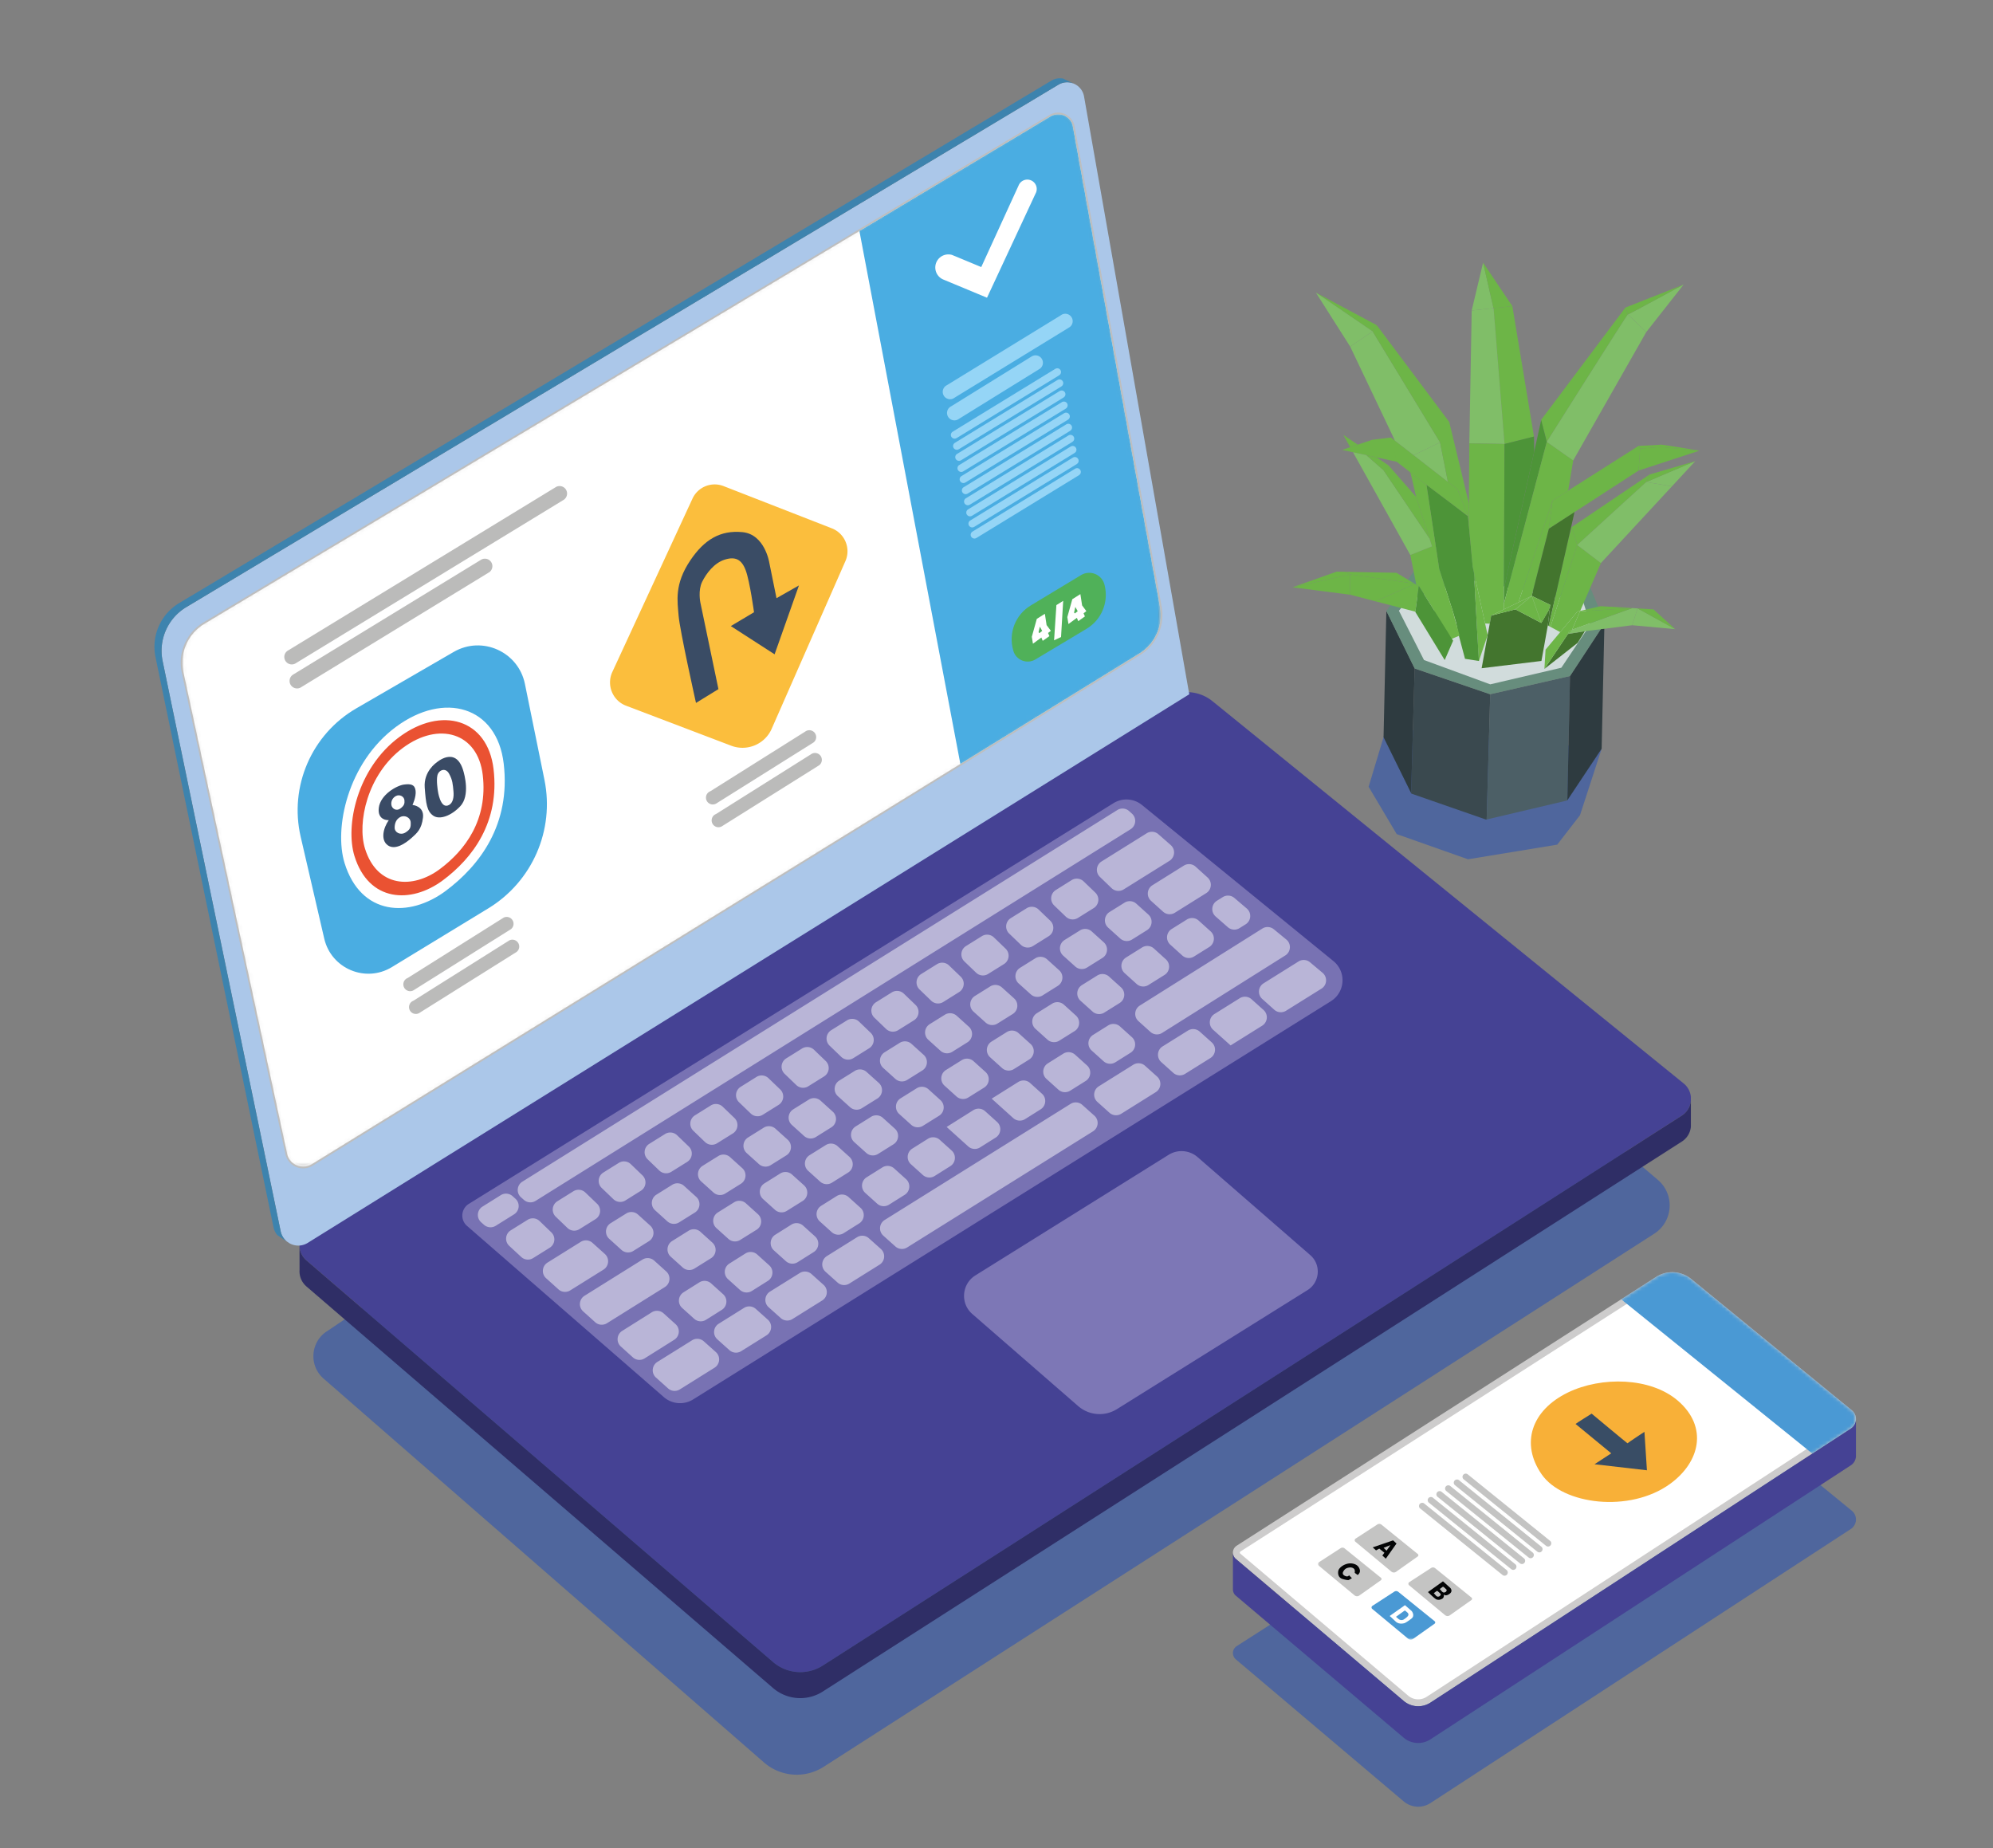
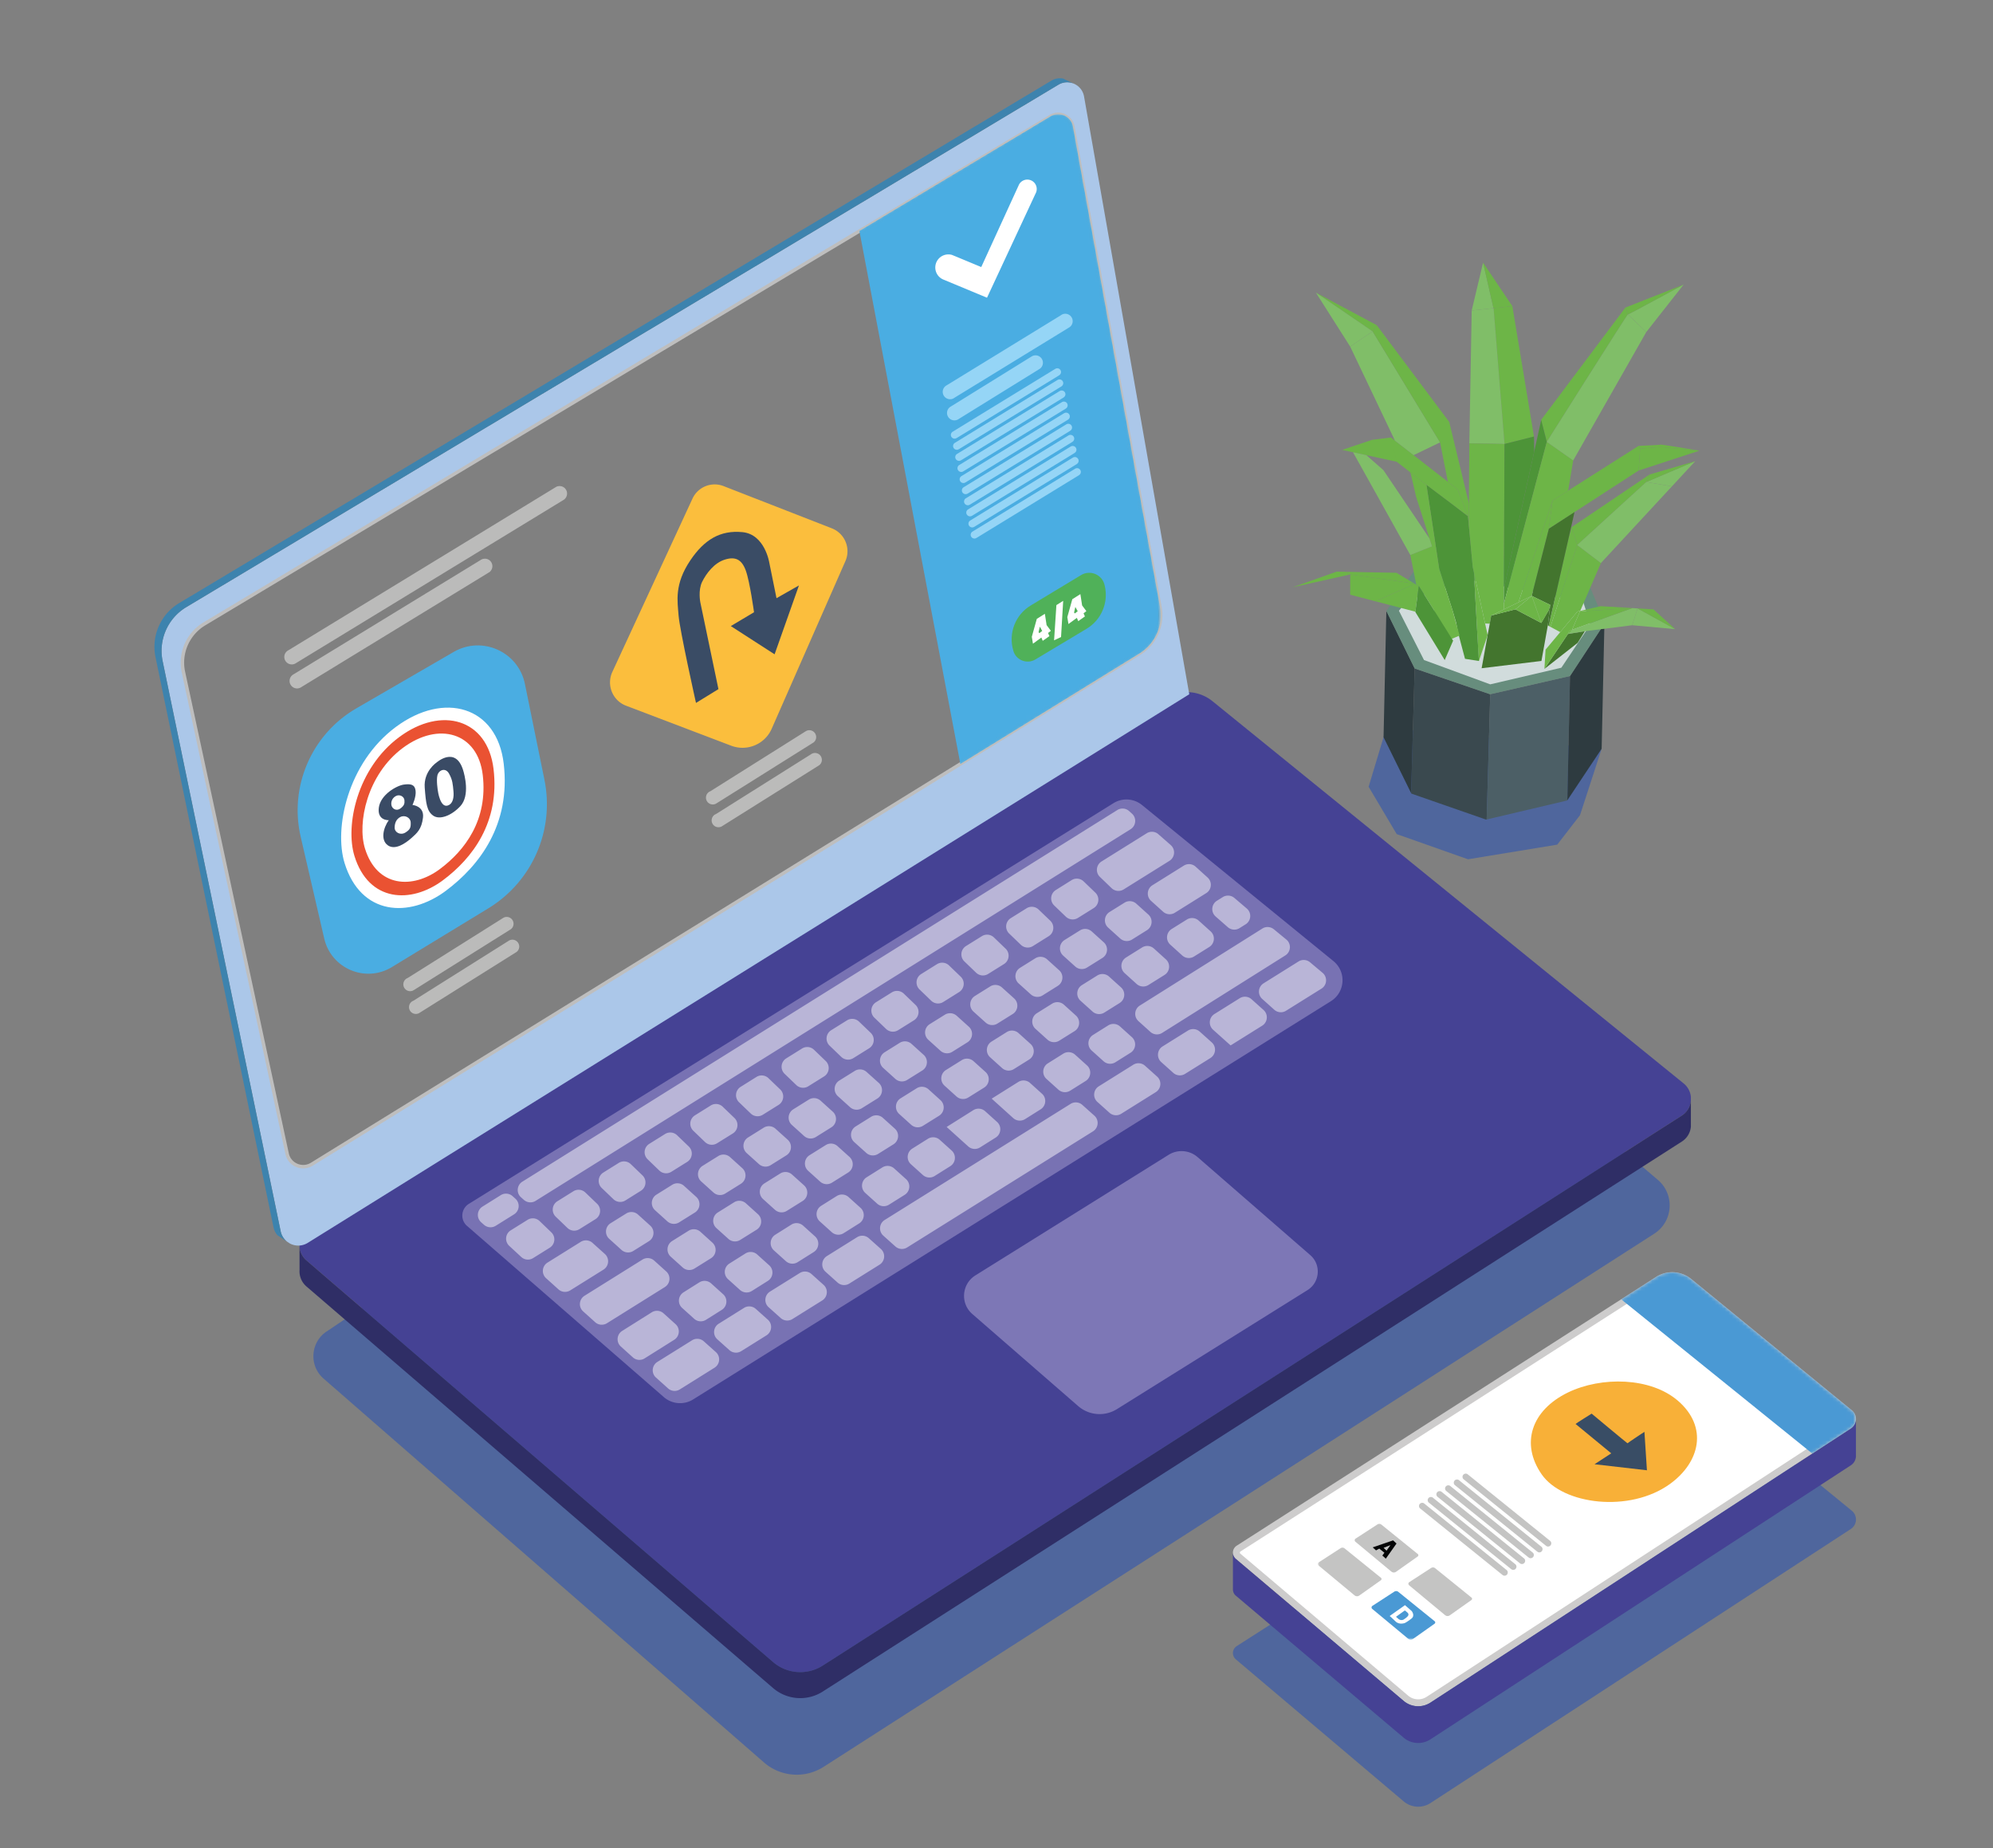
<svg xmlns="http://www.w3.org/2000/svg" viewBox="0 0 575.26 533.46" enable-background="new 0 0 575.26 533.46">
  <rect x="0" y="0" width="575.26" height="533.46" fill="#808080" stroke="none" />
  <style>.st3{fill:none}.st8{fill:#fff}.st10{fill:#454294}.st112{fill:#4aade2}.st138{fill:#95d5f6}.st139{fill:#3fab35}.st141{fill:#bbbbba}.st145{fill:#3a4b65}.st150{fill:#c4c4c3}.st151{fill:#4a99d4}.st152{fill:#030405}.st158{fill:#80be68}.st159{fill:#6db547}.st160{fill:#43752e}.st163{fill:#4d9438}</style>
  <g id="Code_de_la_route">
    <path d="M400.16 210.03l-.81 2.75-4.31 14.3 8.1 13.66 20.58 7.27 25.76-4.22 6.57-8.5 6.25-19.19zM93.4 397.9l127.12 110.79c4.82 4.2 11.84 4.71 17.22 1.26l239.74-153.87c5.47-3.51 6-11.31 1.05-15.53L338.1 220.89 94.27 384.3c-4.7 3.14-5.13 9.89-.87 13.6zm442.3 40.5v.37c-.06.98-.56 1.94-1.48 2.54l-3.47 2.26-117.86 76.84a6.493 6.493 0 01-7.74-.49l-43.76-37.03-4.66-3.94c-.57-.48-.85-1.15-.86-1.81-.01-.78.37-1.56 1.1-2.03L478 397.55a8.644 8.644 0 0110.15.58l46.35 37.9c.76.62 1.16 1.49 1.2 2.37z" fill="#4f669d" />
    <path class="st10" d="M488.06 316.64v.98a5.716 5.716 0 01-2.62 4.37L237.49 480.72a12.046 12.046 0 01-14.36-1.02L88.46 363.8a5.73 5.73 0 01-2.01-4.37v-.12c.04-1.87.98-3.7 2.74-4.8l247.18-152.98c4.26-2.64 9.73-2.29 13.62.87l135.97 110.3a5.684 5.684 0 012.1 3.94z" />
    <path d="M488.06 317.62v7.56a5.693 5.693 0 01-2.62 4.31L237.49 488.22a12.045 12.045 0 01-14.36-1.01L88.46 371.31a5.767 5.767 0 01-2-4.76l-.01-7.12c0 1.6.66 3.21 2.01 4.37l134.67 115.9c4.04 3.48 9.87 3.89 14.36 1.02l247.95-158.73a5.716 5.716 0 002.62-4.37z" fill="#2f2e66" />
    <path d="M312.9 27.85a4.923 4.923 0 00-2.83-3.65 4.907 4.907 0 00-4.59.26L53.78 175.23c-5.36 3.21-8.1 9.45-6.84 15.57l34.07 164.56c.25 1.23.91 2.24 1.78 2.96l.87.58c.85.45 1.81.66 2.79.6.81-.06 1.63-.31 2.39-.78l254.43-158.34L312.9 27.85zm15.95 160.77L90 336.02c-2.79 1.72-6.44.16-7.13-3.04L52.94 193.96a13.044 13.044 0 016.04-13.89L303.21 33.61c2.59-1.55 5.93-.04 6.47 2.93l25.13 138.66a13 13 0 01-5.96 13.42z" fill="#abc7e9" />
    <path d="M310.07 24.2a4.907 4.907 0 00-4.59.26L53.78 175.23c-5.36 3.21-8.1 9.45-6.84 15.57l34.07 164.56c.25 1.23.91 2.24 1.78 2.96l-2.74-1.83c-.53-.63-.92-1.4-1.11-2.29L44.88 189.64a14.703 14.703 0 016.83-15.57L303.42 23.3c1.09-.66 2.31-.83 3.44-.62l3.21 1.52z" fill="#3d83ae" />
    <path d="M135.32 347.47l186.05-115.64c2.58-1.61 5.9-1.4 8.26.52l55.24 45.04c3.8 3.09 3.43 8.99-.72 11.58L200.07 403.91a7.134 7.134 0 01-8.46-.67l-56.82-49.42c-2-1.75-1.73-4.94.53-6.35z" fill="#7872b3" />
    <path d="M328.85 188.62L90 336.02c-2.79 1.72-6.44.16-7.13-3.04L52.94 193.96a13.044 13.044 0 016.04-13.89L303.21 33.61c2.59-1.55 5.93-.04 6.47 2.93l25.13 138.66a13 13 0 01-5.96 13.42z" fill="none" stroke="#bebebe" stroke-miterlimit="10" />
    <path class="st8" d="M322.5 233.8L150.77 341.06c-1.6 1-1.8 3.26-.39 4.51l.83.74c.94.84 2.32.96 3.39.29l171.73-107.26c1.6-1 1.8-3.25.39-4.51l-.82-.74c-.94-.84-2.33-.96-3.4-.29zM139.69 353.5l-.82-.73a2.833 2.833 0 01.39-4.51l5.29-3.31c1.07-.67 2.46-.55 3.4.29l.82.74a2.833 2.833 0 01-.39 4.51l-5.3 3.31c-1.07.66-2.45.54-3.39-.3zm38.92-17.86l-4.47 2.79a2.835 2.835 0 00-.46 4.45l3.38 3.24c.94.9 2.36 1.05 3.46.36l4.46-2.79c1.57-.98 1.79-3.17.46-4.45l-3.38-3.25a2.819 2.819 0 00-3.45-.35zm20.2-4.73l-3.38-3.25c-.94-.9-2.36-1.05-3.46-.36l-4.57 2.85c-1.57.98-1.8 3.16-.47 4.45l3.37 3.25c.94.9 2.36 1.05 3.47.36l4.57-2.85c1.57-.98 1.8-3.17.47-4.45zm13.18-8.23l-3.38-3.25c-.94-.9-2.36-1.05-3.46-.36l-4.57 2.85a2.835 2.835 0 00-.46 4.45l3.38 3.25c.94.9 2.36 1.05 3.47.36l4.58-2.85c1.54-.98 1.77-3.17.44-4.45zm52.27-32.64l-3.38-3.25c-.94-.9-2.36-1.05-3.47-.36l-4.57 2.85a2.835 2.835 0 00-.46 4.45l3.38 3.25c.94.9 2.36 1.05 3.47.36l4.57-2.85a2.84 2.84 0 00.46-4.45zm9.67-11.39l3.37 3.24a2.84 2.84 0 01-.46 4.45l-4.58 2.86c-1.1.69-2.53.54-3.47-.36l-3.37-3.25a2.84 2.84 0 01.46-4.45l4.58-2.86a2.85 2.85 0 013.47.37zm29.23-12.9l-3.38-3.24c-.94-.9-2.36-1.05-3.46-.36l-4.57 2.85a2.835 2.835 0 00-.46 4.45l3.38 3.25c.94.9 2.37 1.05 3.47.36l4.57-2.86c1.55-.98 1.78-3.17.45-4.45zm34.76-21.84l-3.56-3.13a2.83 2.83 0 00-3.37-.28l-13.05 8.15a2.835 2.835 0 00-.46 4.45l3.38 3.25c.94.9 2.36 1.05 3.47.36l13.24-8.26c1.59-1.02 1.78-3.29.35-4.54zm-30.27 20.67l-3.37-3.24a2.84 2.84 0 01.46-4.45l4.57-2.86c1.1-.69 2.53-.54 3.47.36l3.38 3.25a2.84 2.84 0 01-.46 4.45l-4.57 2.85a2.85 2.85 0 01-3.48-.36zm-17.39 9.23l-3.38-3.25c-.94-.9-2.36-1.05-3.47-.36l-4.58 2.85c-1.57.98-1.8 3.17-.46 4.45l3.38 3.25c.94.9 2.36 1.05 3.46.36l4.57-2.85c1.58-.98 1.81-3.17.48-4.45zm-38.93 24.3l-3.38-3.25c-.94-.9-2.36-1.05-3.47-.36l-4.57 2.85a2.835 2.835 0 00-.46 4.45l3.38 3.25c.94.9 2.36 1.05 3.47.36l4.57-2.85a2.84 2.84 0 00.46-4.45zm-13 8.12l-3.37-3.24c-.94-.9-2.36-1.05-3.46-.36l-4.57 2.85a2.835 2.835 0 00-.46 4.45l3.37 3.24c.94.9 2.36 1.05 3.46.36l4.57-2.85a2.84 2.84 0 00.46-4.45zm-13.14 8.2l-3.38-3.24c-.94-.9-2.36-1.05-3.46-.36l-4.57 2.86a2.835 2.835 0 00-.46 4.45l3.38 3.25c.94.9 2.37 1.05 3.47.36l4.58-2.86c1.55-.99 1.78-3.18.44-4.46zm-53.31 37.45l-4.64 2.89c-1.1.69-2.53.54-3.46-.36l-3.37-3.24a2.84 2.84 0 01.46-4.45l4.63-2.89c1.1-.69 2.53-.54 3.46.36l3.38 3.24a2.829 2.829 0 01-.46 4.45zm-19.59.19l-4.87 3.04c-1.59.99-1.8 3.22-.42 4.49l3.46 3.2c.94.87 2.34 1 3.42.32l4.79-2.99c1.57-.98 1.8-3.17.46-4.45l-3.38-3.25c-.93-.9-2.36-1.05-3.46-.36zm21.9 14.38l-9.6 5.99c-1.07.67-2.46.55-3.4-.3l-3.56-3.21c-1.4-1.26-1.2-3.51.4-4.51l9.6-5.99c1.07-.67 2.46-.55 3.4.3l3.56 3.2c1.4 1.27 1.2 3.52-.4 4.52zm47.44 3.25l-4.62 2.91c-1.07.67-2.46.55-3.41-.29l-3.46-3.12c-1.4-1.26-1.2-3.5.39-4.5l4.62-2.91a2.83 2.83 0 013.41.29l3.46 3.12c1.4 1.25 1.2 3.5-.39 4.5zm13.63-12.84l-3.45-3.11c-.94-.85-2.33-.97-3.4-.29l-4.64 2.92c-1.59 1-1.79 3.25-.39 4.51l3.45 3.11c.94.85 2.33.97 3.41.29l4.64-2.92c1.58-1 1.77-3.25.38-4.51zm13.12-8.25l-3.45-3.11c-.94-.85-2.33-.97-3.41-.3l-4.5 2.83c-1.59 1-1.79 3.24-.39 4.5l3.45 3.11c.94.85 2.33.97 3.41.3l4.5-2.83c1.59-.99 1.79-3.24.39-4.5zm13.15-8.27l-3.44-3.1a2.83 2.83 0 00-3.41-.29l-4.54 2.85c-1.59 1-1.79 3.25-.39 4.51l3.44 3.1c.94.85 2.33.97 3.41.29l4.54-2.85c1.59-1 1.78-3.25.39-4.51zm4.84-1.21l-3.44-3.1c-1.4-1.26-1.2-3.5.39-4.51l4.52-2.84c1.07-.68 2.47-.55 3.41.3l3.44 3.1c1.39 1.26 1.2 3.5-.39 4.5l-4.52 2.84a2.83 2.83 0 01-3.41-.29zm21.42-15.31l-3.44-3.1c-.94-.85-2.33-.97-3.41-.3l-7.7 4.85 6.22 5.61c.94.85 2.33.97 3.41.3l4.53-2.85c1.59-1 1.79-3.25.39-4.51zm-1.55-6.72l6.22 5.61c.94.85 2.33.97 3.41.3l4.5-2.83c1.59-1 1.79-3.25.39-4.5l-3.43-3.1c-.94-.85-2.33-.97-3.41-.3l-7.68 4.82zm27.51-9.6l-3.43-3.09c-.94-.85-2.33-.97-3.41-.3l-4.46 2.8c-1.59 1-1.79 3.24-.39 4.5l3.43 3.09c.94.85 2.33.97 3.41.3l4.46-2.8c1.59-.99 1.79-3.24.39-4.5zm12.96-8.15l-3.43-3.09c-.94-.85-2.33-.97-3.41-.3l-4.38 2.75c-1.59 1-1.79 3.24-.39 4.5l3.43 3.09c.94.85 2.33.97 3.41.3l4.38-2.75c1.59-.99 1.79-3.24.39-4.5zM371 275.76l-35.55 22.36c-1.07.68-2.47.56-3.41-.3l-3.43-3.09c-1.4-1.26-1.2-3.5.39-4.5L364.37 268c1.03-.65 2.36-.56 3.31.21l3.6 2.96c1.5 1.22 1.35 3.56-.28 4.59zm-165.38 82.89l-3.46-3.13c-.94-.85-2.33-.97-3.4-.3L194 358.2c-1.6 1-1.79 3.25-.4 4.51l3.46 3.12c.94.85 2.33.97 3.4.3l4.76-2.97c1.6-.99 1.8-3.24.4-4.51zm13.15-8.21l-3.47-3.13c-.94-.85-2.33-.97-3.4-.3l-4.71 2.94c-1.6 1-1.79 3.25-.4 4.51l3.46 3.12c.94.85 2.33.97 3.4.3l4.72-2.94c1.6-.98 1.8-3.24.4-4.5zm13.31-8.32l-3.47-3.12c-.94-.85-2.33-.97-3.4-.3l-4.57 2.86c-1.6 1-1.79 3.25-.4 4.51l3.46 3.12c.94.85 2.33.97 3.4.3l4.58-2.86c1.6-.99 1.8-3.24.4-4.51zm13.12-8.2l-3.46-3.12c-.94-.85-2.33-.97-3.4-.3l-4.67 2.92c-1.6 1-1.8 3.25-.4 4.51l3.46 3.12c.94.85 2.33.97 3.4.3l4.67-2.92c1.6-.99 1.8-3.24.4-4.51zm13.09-8.16l-3.46-3.12c-.94-.85-2.33-.97-3.4-.3l-4.46 2.79c-1.6 1-1.8 3.25-.4 4.51l3.47 3.12c.94.85 2.33.97 3.4.3l4.46-2.79c1.59-1 1.79-3.25.39-4.51zm13.17-8.23L268 314.4c-.94-.85-2.33-.97-3.4-.3l-4.66 2.91c-1.6 1-1.79 3.25-.4 4.51l3.46 3.12c.94.85 2.33.97 3.4.3l4.66-2.91c1.59-.99 1.79-3.23.4-4.5zm6.15-11.55l-4.58 2.86c-1.6 1-1.8 3.25-.4 4.51l3.45 3.12c.94.85 2.33.97 3.4.3l4.58-2.86c1.6-1 1.8-3.25.4-4.51l-3.46-3.12a2.83 2.83 0 00-3.39-.3zm19.84-4.68l-3.46-3.12c-.94-.85-2.33-.97-3.4-.3l-4.41 2.76c-1.6 1-1.79 3.25-.4 4.51l3.46 3.12c.94.85 2.33.97 3.4.3l4.41-2.76c1.6-1 1.8-3.25.4-4.51zm13.1-8.19l-3.46-3.13c-.94-.85-2.33-.97-3.4-.3l-4.41 2.76c-1.6 1-1.79 3.25-.4 4.51l3.46 3.12c.94.85 2.33.97 3.4.3l4.42-2.76c1.59-.98 1.79-3.23.39-4.5zm13.02-8.13l-3.46-3.12c-.94-.85-2.33-.97-3.4-.3l-4.43 2.77c-1.6 1-1.8 3.25-.4 4.51l3.47 3.12c.94.85 2.33.97 3.4.3l4.43-2.77c1.59-.99 1.79-3.24.39-4.51zm12.95-8.09l-3.46-3.13c-.94-.85-2.33-.97-3.4-.3l-4.64 2.9c-1.6 1-1.8 3.25-.4 4.51l3.46 3.13c.94.85 2.33.97 3.4.3l4.64-2.9c1.6-.99 1.8-3.24.4-4.51zm4.73-1.11l-3.46-3.13c-1.4-1.26-1.2-3.51.4-4.51l4.39-2.74c1.07-.67 2.46-.55 3.4.3l3.46 3.12c1.4 1.26 1.2 3.51-.4 4.51l-4.39 2.74c-1.07.68-2.46.56-3.4-.29zm13.15-8.17l-3.52-3.09a2.834 2.834 0 01.37-4.54l1.7-1.06c1.05-.65 2.4-.55 3.34.25l3.58 3.05c1.46 1.24 1.29 3.55-.33 4.56l-1.76 1.1c-1.07.67-2.44.56-3.38-.27zm-166.71 86.14l-3.54-3.2c-.94-.85-2.33-.97-3.4-.3l-4.5 2.8c-1.6 1-1.8 3.25-.4 4.51l3.54 3.2c.94.85 2.33.97 3.4.3l4.5-2.81c1.6-.98 1.8-3.23.4-4.5zm13.28-8.29l-3.54-3.2c-.94-.85-2.33-.97-3.4-.3l-4.55 2.84c-1.6 1-1.8 3.25-.4 4.51l3.54 3.2c.94.85 2.33.97 3.4.3l4.55-2.84c1.59-1 1.79-3.24.4-4.51zm4.97-1.27L202.4 341c-1.4-1.26-1.2-3.51.4-4.51l4.52-2.82c1.07-.67 2.46-.55 3.4.3l3.53 3.19c1.4 1.26 1.2 3.51-.4 4.51l-4.52 2.82c-1.07.67-2.46.55-3.39-.3zm21.43-15.23l-3.53-3.18c-.94-.85-2.33-.97-3.4-.3l-4.51 2.82c-1.6 1-1.8 3.25-.4 4.51l3.53 3.18c.94.85 2.33.97 3.4.3l4.51-2.82c1.6-.99 1.8-3.24.4-4.51zm9.48-11.28l3.52 3.18c1.4 1.26 1.2 3.51-.4 4.51l-4.48 2.8c-1.07.67-2.46.55-3.4-.3l-3.52-3.18c-1.4-1.26-1.2-3.51.4-4.51l4.48-2.8c1.07-.68 2.46-.55 3.4.3zm13.28-8.29l3.52 3.16c1.4 1.26 1.2 3.51-.4 4.51l-4.49 2.8c-1.07.67-2.46.55-3.4-.3l-3.51-3.17c-1.4-1.26-1.2-3.51.4-4.51l4.49-2.8c1.06-.66 2.45-.54 3.39.31zm16.48-4.93l-3.51-3.17c-.94-.85-2.33-.97-3.4-.3l-4.37 2.73c-1.6 1-1.8 3.25-.4 4.51l3.51 3.17c.94.85 2.33.97 3.4.3l4.37-2.73c1.6-.99 1.8-3.24.4-4.51zm6.12-11.59l-4.38 2.73c-1.6 1-1.8 3.25-.4 4.51l3.51 3.17c.94.85 2.33.97 3.4.3l4.38-2.74c1.6-1 1.8-3.25.4-4.51l-3.5-3.16c-.95-.84-2.34-.97-3.41-.3zm19.98-4.71l-3.5-3.15c-.94-.85-2.33-.97-3.4-.3l-4.42 2.76c-1.6 1-1.8 3.25-.4 4.51l3.5 3.15c.94.85 2.33.97 3.4.3l4.42-2.76c1.6-.99 1.8-3.24.4-4.51zm13.01-8.12l-3.49-3.15c-.94-.85-2.33-.97-3.4-.3l-4.4 2.75c-1.6 1-1.8 3.25-.4 4.51l3.5 3.15c.94.85 2.33.97 3.4.3l4.39-2.75c1.6-1 1.8-3.25.4-4.51zm12.88-8.06l-3.48-3.14c-.94-.85-2.33-.97-3.4-.3l-4.44 2.77c-1.6 1-1.8 3.25-.4 4.51l3.48 3.14c.94.85 2.33.97 3.4.3l4.43-2.77c1.61-.99 1.81-3.24.41-4.51zm12.86-8.02l-3.47-3.13a2.83 2.83 0 00-3.4-.3l-4.33 2.7c-1.6 1-1.8 3.25-.4 4.51l3.48 3.14c.94.85 2.33.97 3.4.3l4.33-2.71c1.59-1 1.79-3.25.39-4.51zm17.1-10.69l-3.46-3.13c-.94-.85-2.33-.97-3.4-.3l-9.06 5.66c-1.6 1-1.8 3.25-.4 4.51l3.47 3.13c.94.85 2.33.97 3.4.3l6.14-3.84 2.91-1.82c1.6-.99 1.8-3.24.4-4.51zM171.79 381.62l-3.47-3.12c-1.4-1.26-1.2-3.51.4-4.51l16.72-10.44c1.07-.67 2.46-.55 3.4.3l3.46 3.12c1.4 1.26 1.2 3.51-.4 4.51l-16.71 10.44c-1.08.67-2.47.55-3.4-.3zm23.21.57l-3.47-3.13a2.83 2.83 0 00-3.41-.29l-8.53 5.36c-1.59 1-1.79 3.25-.39 4.51l3.47 3.13c.94.85 2.33.97 3.4.29l8.53-5.36c1.6-1 1.79-3.25.4-4.51zm13.34-4.13l-4.56 2.87a2.83 2.83 0 01-3.41-.29l-3.47-3.13c-1.4-1.26-1.2-3.5.39-4.51l4.56-2.87a2.83 2.83 0 013.41.29l3.47 3.13c1.4 1.26 1.2 3.51-.39 4.51zm-5.19 9.08l3.48 3.11a2.827 2.827 0 01-.39 4.51l-10.02 6.26a2.83 2.83 0 01-3.39-.29l-3.48-3.12c-1.41-1.26-1.21-3.52.39-4.52l10.02-6.25c1.07-.66 2.45-.54 3.39.3zm178.6-106.36l-3.62-3.04c-.94-.79-2.28-.89-3.33-.23l-10.08 6.3c-1.6 1-1.8 3.25-.39 4.51l3.48 3.12c.94.84 2.32.96 3.39.29l10.22-6.38c1.64-1.01 1.8-3.33.33-4.57zM221.63 380.89l-3.48-3.11a2.83 2.83 0 00-3.39-.29l-7.31 4.57c-1.6 1-1.8 3.25-.39 4.51l3.48 3.12c.94.84 2.32.96 3.4.29l7.31-4.57c1.59-1.01 1.79-3.26.38-4.52zm128.13-80.03l-3.48-3.12a2.83 2.83 0 00-3.39-.29l-7.32 4.57c-1.6 1-1.79 3.26-.39 4.52l3.48 3.12c.94.84 2.32.96 3.39.29l7.32-4.57c1.6-1.01 1.8-3.26.39-4.52zm14.96-9.34l-3.48-3.12c-.94-.84-2.32-.96-3.4-.29l-7.31 4.57c-1.6 1-1.79 3.26-.39 4.52l5.06 4.53h.01-.01.01l9.11-5.69c1.61-1.01 1.8-3.26.4-4.52zm-127.01 79.32l-3.48-3.12a2.83 2.83 0 00-3.39-.29l-8.59 5.36c-1.6 1-1.8 3.25-.39 4.51l3.48 3.12c.94.84 2.32.96 3.39.29l8.59-5.36c1.6-.99 1.8-3.25.39-4.51zm16.16-5.82l-8.72 5.45a2.83 2.83 0 01-3.39-.29l-3.48-3.12c-1.41-1.26-1.21-3.52.39-4.52l8.72-5.45a2.83 2.83 0 013.39.29l3.48 3.11c1.41 1.28 1.21 3.53-.39 4.53zm80.11-54.3l-3.48-3.12a2.83 2.83 0 00-3.39-.29l-9.96 6.23c-1.6 1-1.79 3.26-.39 4.51l3.48 3.12c.94.84 2.32.96 3.39.29l9.96-6.23c1.61-1 1.8-3.25.39-4.51zm-21.58 8.18l3.48 3.11c1.41 1.26 1.21 3.52-.39 4.52l-53.66 33.52a2.83 2.83 0 01-3.39-.29l-3.48-3.12c-1.41-1.26-1.21-3.52.39-4.52l53.66-33.51a2.83 2.83 0 013.39.29z" opacity=".48" />
    <path class="st8" d="M409.34 491.47c-1.3 0-2.56-.46-3.55-1.3l-48.42-40.97c-.43-.36-.5-.82-.51-1.06-.01-.47.23-.91.64-1.17l121.03-77.56c1.24-.8 2.66-1.22 4.13-1.22 1.76 0 3.48.61 4.85 1.73l46.35 37.9c.51.42.8 1 .83 1.64v.32c-.04.66-.42 1.31-1.03 1.7l-11.1 7.23-110.23 71.87c-.88.59-1.92.89-2.99.89z" />
    <path d="M482.67 369.19c1.53 0 3.03.53 4.21 1.5l46.35 37.9c.36.3.45.66.46.88v.24c-.02.21-.12.65-.57.94l-3.47 2.26-7.63 4.97-110.22 71.86c-.74.48-1.59.73-2.46.73-1.06 0-2.09-.38-2.9-1.07l-43.76-37.03-4.66-3.94a.395.395 0 01-.15-.31c0-.06.02-.21.18-.32l110.97-71.11 10.06-6.45a6.626 6.626 0 013.59-1.05m0-2c-1.62 0-3.24.45-4.67 1.37l-10.06 6.45-110.97 71.11c-.73.47-1.11 1.25-1.1 2.03.01.66.29 1.33.86 1.81l4.66 3.94 43.76 37.03a6.46 6.46 0 004.19 1.54c1.23 0 2.46-.35 3.55-1.05l110.23-71.87 7.63-4.97 3.47-2.26c.92-.6 1.42-1.56 1.48-2.54v-.37c-.04-.88-.44-1.75-1.2-2.37l-46.35-37.9a8.69 8.69 0 00-5.48-1.95z" fill="#cdcccc" />
    <path class="st10" d="M535.7 409.78v10.61c-.06.98-.56 1.94-1.48 2.54l-121.33 79.09a6.492 6.492 0 01-7.74-.48l-48.42-40.97c-.58-.48-.86-1.16-.86-1.83v-10.59c.01.66.29 1.33.86 1.81l4.66 3.94 43.76 37.03a6.493 6.493 0 007.74.49l117.86-76.84 3.47-2.26c.92-.6 1.42-1.56 1.48-2.54z" />
    <defs>
      <filter id="Adobe_OpacityMaskFilter" filterUnits="userSpaceOnUse" x="52.65" y="33" width="282.37" height="303.74">
        <feFlood result="back" flood-color="#fff" flood-opacity="1" />
        <feBlend in="SourceGraphic" in2="back" />
      </filter>
    </defs>
    <mask maskUnits="userSpaceOnUse" x="52.65" y="33" width="282.37" height="303.74" id="SVGID_1_">
      <g filter="url(#Adobe_OpacityMaskFilter)">
        <path d="M328.85 188.62L90 336.02c-2.79 1.72-6.44.16-7.13-3.04L52.94 193.96a13.044 13.044 0 016.04-13.89L303.21 33.61c2.59-1.55 5.93-.04 6.47 2.93l25.13 138.66a13 13 0 01-5.96 13.42z" fill="#fff" stroke="#000" stroke-miterlimit="10" />
      </g>
    </mask>
    <g mask="url(#SVGID_1_)">
      <path fill="none" stroke="#3fab35" stroke-width=".25" stroke-miterlimit="10" d="M119.33 285.84l-.04.03" />
-       <path class="st8" d="M328.85 188.62l-51.65 31.87L90 336.02c-2.79 1.72-6.44.16-7.13-3.04L52.94 193.96a13.044 13.044 0 016.04-13.89L248.06 66.68l55.15-33.07c2.59-1.55 5.93-.04 6.47 2.93l25.13 138.66a13 13 0 01-5.96 13.42z" />
      <path class="st112" d="M328.85 188.62l-51.65 31.87-29.14-153.81 55.15-33.07c2.59-1.55 5.93-.04 6.47 2.93l25.13 138.66a13 13 0 01-5.96 13.42z" />
      <path class="st138" d="M306.26 107.38c0 .39-.21.73-.52.92v.01l-29.58 18.11c-.03.02-.06.04-.09.05-.15.09-.33.14-.52.14-.61 0-1.1-.49-1.1-1.09 0-.45.28-.84.68-1v-.01l29.4-18.01.17-.1c.14-.07.3-.11.47-.11.6 0 1.09.49 1.09 1.09z" />
      <path class="st139" d="M276.16 126.42l-.09.06v-.01c.03-.01.06-.03.09-.05z" />
      <path class="st138" d="M306.9 110.59c0 .39-.21.73-.52.92v.01l-29.58 18.11c-.03.02-.06.04-.09.05-.15.09-.33.14-.52.14-.61 0-1.1-.49-1.1-1.09 0-.45.28-.84.68-1v-.01l29.4-18.01.17-.1c.14-.07.3-.11.47-.11.6 0 1.09.49 1.09 1.09z" />
      <path class="st139" d="M276.8 129.63l-.09.06v-.01c.03-.01.06-.03.09-.05z" />
      <path class="st138" d="M307.53 113.79c0 .39-.21.73-.52.92v.01l-29.58 18.11c-.03.02-.06.04-.09.05-.15.09-.33.14-.52.14-.61 0-1.1-.49-1.1-1.09 0-.45.28-.84.68-1v-.01l29.4-18.01.17-.1c.14-.07.3-.11.47-.11.6 0 1.09.49 1.09 1.09z" />
      <path class="st139" d="M277.43 132.83l-.09.06v-.01c.03-.01.06-.03.09-.05z" />
      <path class="st138" d="M308.17 116.99c0 .39-.21.73-.52.92v.01l-29.58 18.11c-.03.02-.06.04-.09.05-.15.09-.33.14-.52.14-.61 0-1.1-.49-1.1-1.09 0-.45.28-.84.68-1v-.01l29.4-18.01.17-.1c.14-.07.3-.11.47-.11.6 0 1.09.49 1.09 1.09z" />
      <path class="st139" d="M278.07 136.03l-.09.06v-.01c.03-.01.06-.03.09-.05z" />
      <path class="st138" d="M308.8 120.19c0 .39-.21.73-.52.92v.01l-29.58 18.11c-.03.02-.06.04-.09.05-.15.09-.33.14-.52.14-.61 0-1.1-.49-1.1-1.09 0-.45.28-.84.68-1v-.01l29.4-18.01.17-.1c.14-.07.3-.11.47-.11.6 0 1.09.49 1.09 1.09z" />
      <path class="st139" d="M278.7 139.23l-.09.06v-.01c.03-.01.06-.03.09-.05z" />
      <path class="st138" d="M309.44 123.4c0 .39-.21.73-.52.92v.01l-29.58 18.11c-.03.02-.06.04-.09.05-.15.09-.33.14-.52.14-.61 0-1.1-.49-1.1-1.09 0-.45.28-.84.68-1v-.01l29.4-18.01.17-.1c.14-.07.3-.11.47-.11.6 0 1.09.49 1.09 1.09z" />
      <path class="st139" d="M279.34 142.44l-.09.06v-.01c.03-.01.06-.03.09-.05z" />
      <path class="st138" d="M310.07 126.6c0 .39-.21.73-.52.92v.01l-29.58 18.11c-.03.02-.06.04-.09.05-.15.09-.33.14-.52.14-.61 0-1.1-.49-1.1-1.09 0-.45.28-.84.68-1v-.01l29.4-18.01.17-.1c.14-.07.3-.11.47-.11.6 0 1.09.49 1.09 1.09z" />
      <path class="st139" d="M279.97 145.64l-.09.06v-.01c.03-.01.06-.03.09-.05z" />
      <path class="st138" d="M310.71 129.8c0 .39-.21.73-.52.92v.01l-29.58 18.11c-.03.02-.06.04-.09.05-.15.09-.33.14-.52.14-.61 0-1.1-.49-1.1-1.09 0-.45.28-.84.68-1v-.01l29.4-18.01.17-.1c.14-.07.3-.11.47-.11.6 0 1.09.49 1.09 1.09z" />
      <path class="st139" d="M280.61 148.84l-.09.06v-.01c.03-.01.06-.03.09-.05z" />
      <path class="st138" d="M311.34 133c0 .39-.21.73-.52.92v.01l-29.58 18.11c-.03.02-.06.04-.09.05-.15.09-.33.14-.52.14-.61 0-1.1-.49-1.1-1.09 0-.45.28-.84.68-1v-.01l29.4-18.01.17-.1c.14-.07.3-.11.47-.11.6 0 1.09.49 1.09 1.09z" />
      <path class="st139" d="M281.24 152.04l-.09.06v-.01c.03-.01.06-.03.09-.05z" />
      <path class="st138" d="M311.98 136.21c0 .39-.21.73-.52.92v.01l-29.58 18.11c-.03.02-.06.04-.09.05-.15.09-.33.14-.52.14-.61 0-1.1-.49-1.1-1.09 0-.45.28-.84.68-1v-.01l29.4-18.01.17-.1c.14-.07.3-.11.47-.11.6 0 1.09.49 1.09 1.09z" />
      <path class="st139" d="M281.88 155.25l-.09.06v-.01c.03-.01.06-.03.09-.05z" />
      <path d="M297.52 174.75l14.53-8.77c2.64-1.59 6.07-.15 6.77 2.85l.06.26c1.13 4.82-.98 9.83-5.23 12.38l-14.8 8.87c-2.43 1.45-5.57.22-6.36-2.5l-.03-.12c-1.45-4.97.62-10.29 5.06-12.97z" fill="#50b159" />
      <path class="st8" d="M303.32 182.07l-1.23-1.65-.5-3.26-2.33 1.47-1.44 5.17.33 1.99 2.43-1.78.39.95 1.93-1.36-.39-.9.81-.63zm-3.33.67l-.22-.27.37-1.61.68 1.24-.83.64zm13.58-6.35l-1.23-1.65-.5-3.26-2.33 1.47-1.44 5.17.33 1.99 2.43-1.78.39.95 1.93-1.36-.39-.9.81-.63zm-3.33.67l-.22-.27.37-1.61.68 1.24-.83.64zm-5.99 7.75l.67-10.16 1.96-1.23-.62 10.45z" />
      <path class="st141" d="M163.68 142.46c0 .74-.38 1.4-.95 1.79l-.18.11-77.08 47.01-.03.02c-.35.24-.77.38-1.22.38-1.19 0-2.16-.97-2.16-2.16 0-.79.42-1.47 1.05-1.85l.09-.05 77.11-47.05.18-.11c.3-.17.65-.26 1.03-.26 1.2 0 2.16.97 2.16 2.17zm-21.56 20.95c0 .68-.32 1.29-.81 1.69l-.42.26-53.94 32.97-.01.01a2.164 2.164 0 01-3.36-1.8c0-.82.45-1.52 1.11-1.89l.02-.01 54.04-33.02.04-.03c.33-.21.74-.34 1.17-.34 1.2 0 2.16.97 2.16 2.16z" />
      <path class="st112" d="M93.59 270.91l-6.8-29.38c-3.37-14.56 3.16-29.61 16.09-37.1l28.08-16.27c8.21-4.75 18.65-.06 20.55 9.23l5.64 27.69c2.96 14.53-3.51 29.35-16.17 37.07l-27.86 16.97c-7.6 4.64-17.52.47-19.53-8.21z" />
      <path class="st8" d="M145.39 220.4c2.07 17.55-6.93 29.41-16.72 36.72-10.56 7.88-24.5 7.2-29.21-8.01-3.09-9.99.83-28.91 14.78-39.28s29.2-6 31.15 10.57z" />
      <path d="M142.46 221.98c1.81 15.34-6.06 25.71-14.62 32.09-9.23 6.89-21.42 6.29-25.53-7-2.7-8.74.72-25.27 12.92-34.33s25.52-5.24 27.23 9.24z" fill="#ea5232" />
      <path class="st8" d="M139.34 223.67c1.53 12.99-5.13 21.76-12.38 27.17-7.81 5.83-18.13 5.33-21.61-5.92-2.29-7.4.61-21.39 10.94-29.06 10.32-7.68 21.61-4.45 23.05 7.81z" />
      <path class="st3" d="M162.83 144.19l-.1.06" />
      <path d="M176.75 193.93l23.13-50.02a7.056 7.056 0 018.97-3.61l31.25 12.19c3.76 1.47 5.54 5.77 3.92 9.46l-21.28 48.39c-1.97 4.48-7.11 6.63-11.69 4.89l-30.31-11.53c-3.92-1.47-5.75-5.97-3.99-9.77z" fill="#fbbe3d" />
      <path d="M200.89 202.88l6.48-3.98-5.23-25.07s-.7-3.42.53-5.91c1.23-2.48 3.5-5.45 6.53-6.4 3.04-.96 4.9-.07 6.07 3.17 1.18 3.24 2.37 12.02 2.37 12.02l-6.7 3.99 12.64 8.15 7.03-19.88-6.48 3.68-2.1-10.34s-1.29-8.09-7.72-8.72c-6.43-.63-11.02 2.18-15.02 8.09-4.73 6.99-3.73 11.87-3.42 16.01.32 4.14 5.02 25.19 5.02 25.19z" fill="#3a4c65" />
      <path class="st8" d="M299.24 54.56c0 .47-.12.92-.34 1.31l-14.01 30.06-12.52-5.21a3.773 3.773 0 011.38-7.29c.36 0 .72.05 1.05.15l.02.01.73.3h.01l7.67 3.19 10.79-23.57.07-.16a2.715 2.715 0 015.15 1.21z" />
      <path class="st141" d="M148.23 266.63c0 .67-.33 1.26-.84 1.61l-.2.12-.03.02-27.67 17.36-.16.1a1.967 1.967 0 01-2.91-1.73c0-.84.52-1.56 1.26-1.84l27.47-17.28.04-.03a1.976 1.976 0 013.04 1.67zm1.64 6.57c0 .67-.33 1.26-.84 1.61l-.2.12-.03.02-27.67 17.36-.16.1a1.967 1.967 0 01-2.91-1.73c0-.84.52-1.56 1.26-1.84l27.47-17.28.04-.03a1.976 1.976 0 013.04 1.67zm85.71-60.46c0 .67-.33 1.26-.84 1.61l-.2.12-.03.02-27.67 17.36-.16.1a1.967 1.967 0 01-2.91-1.73c0-.84.52-1.56 1.26-1.84l27.47-17.28.04-.03a1.976 1.976 0 013.04 1.67zm1.64 6.57c0 .67-.33 1.26-.84 1.61l-.2.12-.03.02-27.67 17.36-.16.1a1.967 1.967 0 01-2.91-1.73c0-.84.52-1.56 1.26-1.84l27.47-17.28.04-.03a1.976 1.976 0 013.04 1.67z" />
      <path class="st138" d="M308.43 94.6l.01.01-32.84 20.13-.09.06-.36.22c-.28.14-.58.21-.91.21a2.134 2.134 0 01-1.18-3.91l.05-.03.12-.07 32.89-20.17.06-.04c.36-.28.81-.45 1.3-.45 1.18 0 2.14.96 2.14 2.14 0 .84-.48 1.56-1.19 1.9zm-7.4 10.1c0 .79-.42 1.47-1.05 1.84l-.06.03-23.24 14.39-.06.04c-.32.21-.71.33-1.13.33-1.18 0-2.14-.96-2.14-2.14 0-.75.39-1.41.98-1.79l.14-.08 23.29-14.43a2.134 2.134 0 013.27 1.81z" />
      <path class="st145" d="M112.21 236.72s-3.35.21-2.87-3.58c.48-3.8 5.17-6.41 7.23-6.69 2.06-.28 3.18 0 3.39 1.79s-.9 4.09-.9 4.09 3.43.29 3.03 3.66c-.4 3.37-1.74 4.47-3.38 5.93-1.64 1.45-4.64 3.57-6.77 2.06-2.14-1.52-1.33-4.98.27-7.26z" />
      <path class="st8" d="M116.74 230.98c.08.93-.05 1.58-1.24 2.42-1.14.8-2.41-.03-2.54-1.13-.13-1.09.4-2.05 1.34-2.53 1.07-.55 2.35.14 2.44 1.24zm1.8 6.35c.07 1.44-.11 2.09-1.52 2.96-1.45.89-3.11-.03-3.11-1.39s.5-2.51 1.64-3.09c1.31-.67 2.92.17 2.99 1.52z" />
      <path class="st145" d="M125.96 220.12s-3.72 2.48-3.37 7.18c.35 4.69.64 6.87 2.47 8.13 1.82 1.26 5.19.06 7.8-2.74 2.88-3.09 1.2-9.14.81-10.42-2.2-7.08-7.71-2.15-7.71-2.15z" />
      <path class="st8" d="M126.37 228.14s-.47-2.81-.12-4.33c.35-1.53 2.3-2.4 3.35-.54 1.05 1.86 1.1 3.15 1.29 5.14.16 1.68-.14 3.3-1.28 3.93-2.57 1.41-3.24-4.2-3.24-4.2z" />
    </g>
    <defs>
      <filter id="Adobe_OpacityMaskFilter_1_" filterUnits="userSpaceOnUse" x="380.38" y="367.19" width="155.32" height="106.08">
        <feFlood result="back" flood-color="#fff" flood-opacity="1" />
        <feBlend in="SourceGraphic" in2="back" />
      </filter>
    </defs>
    <mask maskUnits="userSpaceOnUse" x="380.38" y="367.19" width="155.32" height="106.08" id="SVGID_2_">
      <g filter="url(#Adobe_OpacityMaskFilter_1_)">
        <path class="st8" d="M409.34 491.47c-1.3 0-2.56-.46-3.55-1.3l-48.42-40.97c-.43-.36-.5-.82-.51-1.06-.01-.47.23-.91.64-1.17l121.03-77.56c1.24-.8 2.66-1.22 4.13-1.22 1.76 0 3.48.61 4.85 1.73l46.35 37.9c.51.42.8 1 .83 1.64v.32c-.04.66-.42 1.31-1.03 1.7l-121.33 79.1c-.89.59-1.92.89-2.99.89z" />
        <path d="M482.67 369.19c1.53 0 3.03.53 4.21 1.5l46.35 37.9c.36.3.45.66.46.88v.24c-.02.21-.12.65-.57.94l-3.47 2.26-117.85 76.83c-.74.48-1.59.73-2.46.73-1.06 0-2.09-.38-2.9-1.07l-43.76-37.03-4.66-3.94a.395.395 0 01-.15-.31c0-.06.02-.22.18-.32l121.03-77.56a6.602 6.602 0 013.59-1.05m0-2c-1.62 0-3.24.45-4.67 1.37l-121.03 77.56c-.73.47-1.11 1.25-1.1 2.03.01.66.29 1.33.86 1.81l4.66 3.94 43.76 37.03a6.46 6.46 0 004.19 1.54c1.23 0 2.46-.35 3.55-1.05l117.86-76.84 3.47-2.26c.92-.6 1.42-1.56 1.48-2.54v-.37c-.04-.88-.44-1.75-1.2-2.37l-46.35-37.9a8.69 8.69 0 00-5.48-1.95z" />
      </g>
    </mask>
    <g mask="url(#SVGID_2_)">
      <path d="M484.34 404.31c8.72 7.55 6.38 17.71-2.32 24-11.6 8.39-30.94 6.03-37.05-2.8-6.11-8.82-3-18.44 7.6-23.6 9.66-4.68 23.87-4.43 31.77 2.4z" fill="#f8b038" />
      <path d="M454.77 410.99c0-.08 4.64-2.98 4.64-2.98s10.35 8.64 10.35 8.56 4.89-3.31 4.89-3.31l.72 11.1-15.13-1.74 4.83-3.15-10.3-8.48z" fill="#394d65" />
      <path class="st150" d="M447.76 445.44c0 .51-.41.93-.93.93-.2 0-.4-.07-.55-.19l-.13-.1-23.59-19.05-.02-.01a.938.938 0 01-.4-.76c0-.52.42-.93.93-.93.22 0 .43.08.58.2l.08.07 23.62 19.07.02.01v.01c.24.16.39.43.39.75zm-2.52 1.69c0 .51-.41.93-.93.93-.2 0-.4-.07-.55-.19l-.13-.1-23.59-19.05-.02-.01a.938.938 0 01-.4-.76c0-.52.42-.93.93-.93.22 0 .43.08.58.2l.08.07 23.62 19.07.02.01v.01c.24.16.39.43.39.75zm-2.51 1.68c0 .51-.41.93-.93.93-.2 0-.4-.07-.55-.19l-.13-.1-23.59-19.05-.02-.01a.938.938 0 01-.4-.76c0-.52.42-.93.93-.93.22 0 .43.08.58.2l.08.07 23.62 19.07.02.01v.01c.24.16.39.43.39.75zm-2.51 1.68c0 .51-.41.93-.93.93-.2 0-.4-.07-.55-.19l-.13-.1-23.59-19.05-.02-.01a.938.938 0 01-.4-.76c0-.52.42-.93.93-.93.22 0 .43.08.58.2l.08.07 23.62 19.07.02.01v.01c.24.16.39.43.39.75zm-2.51 1.69c0 .51-.41.93-.93.93-.2 0-.4-.07-.55-.19l-.13-.1-23.59-19.05-.02-.01a.938.938 0 01-.4-.76c0-.52.42-.93.93-.93.22 0 .43.08.58.2l.08.07 23.62 19.07.02.01v.01c.24.16.39.43.39.75zm-2.51 1.68c0 .51-.41.93-.93.93-.2 0-.4-.07-.55-.19l-.13-.1L410 435.45l-.02-.01a.938.938 0 01-.4-.76c0-.52.42-.93.93-.93.22 0 .43.08.58.2l.08.07 23.62 19.07.02.01v.01c.24.16.39.43.39.75zm-43.93-9.77l6.31-4.1c.36-.23.83-.21 1.16.06l10.49 8.48c.23.18.22.54-.02.71l-6.25 4.42c-.41.29-.96.27-1.35-.05l-10.39-8.63a.554.554 0 01.05-.89zm15.5 12.56l6.31-4.09c.36-.23.83-.21 1.16.06l10.49 8.48c.23.18.22.54-.02.71l-6.25 4.42c-.41.29-.96.27-1.35-.05l-10.39-8.63c-.29-.25-.26-.7.05-.9zm-26.13-5.71l6.31-4.09c.36-.23.83-.21 1.16.06l10.49 8.48c.23.18.22.54-.02.71l-6.25 4.42c-.41.29-.96.27-1.35-.05l-10.39-8.63c-.29-.25-.27-.7.05-.9z" />
      <path class="st151" d="M396.14 463.49l6.31-4.1c.36-.23.83-.21 1.16.06l10.49 8.48c.23.18.22.54-.02.71l-6.25 4.42c-.41.29-.96.27-1.35-.05l-10.39-8.63a.548.548 0 01.05-.89z" />
      <path class="st152" d="M396.22 446.61l.96.87.94-.51 1.48 1.19-.6.81 1 .9 3.09-4.37-.99-.91z" />
      <path class="st150" d="M399.36 446.73s.82.83.85.83c.03 0 1.12-1.59 1.12-1.59l-1.97.76z" />
-       <path class="st152" d="M391.02 453.96l.86.62s.79-.56.64-1.37a2.22 2.22 0 00-1.31-1.68c-.68-.31-1.64-.45-2.75-.06s-2.07 1.23-2.19 1.99c-.12.76-.01 1.9 1.26 2.28s1.72.31 1.74.31c.02 0 .95-.55.95-.55l-.83-.83s-.27.41-.74.31c-.47-.1-1.42-.49-.93-1.39.49-.9 1.08-1.06 1.78-1.17.7-.1 1.45.23 1.53.8.07.58-.01.74-.01.74zm21.15 5.55l4.33-3.1 2.07 1.86s.97.93-.18 1.76-1.63.18-1.63.18.14.91-.49 1.24c-.63.33-1.1.37-1.64.19-.53-.19-2.46-2.13-2.46-2.13z" />
      <path class="st8" d="M401.11 466.42l4.42-3.13 1.96 1.72s1.01 1.28-.06 2.14-1.9 1.28-1.9 1.28-1.63.65-2.72-.45c-1.11-1.1-1.7-1.56-1.7-1.56z" />
      <path class="st150" d="M415.57 458.64l.79-.6s.18-.14.36.03.7.63.7.63.23.18.12.44c-.12.25-.36.53-.83.5-.38-.02-.79-.62-.79-.62l-.35-.38zm-1.72 1.2l.79-.6s.18-.14.36.03.7.63.7.63.23.18.12.44c-.12.25-.36.53-.83.5-.38-.02-.79-.62-.79-.62l-.35-.38z" />
      <path class="st151" d="M402.94 466.65l2.55-1.84.7.57s.55.41.26.93c-.28.52-1.38 1.17-1.38 1.17s-.74.36-1.44-.23l-.69-.6zm132.76-57.24v.37c-.06.98-.56 1.94-1.48 2.54l-3.47 2.26-7.63 4.97-55.18-44.54 10.06-6.45a8.644 8.644 0 0110.15.58l46.35 37.9c.76.62 1.16 1.49 1.2 2.37z" />
    </g>
    <path fill="#3a494f" d="M430.14 200.37l-1.03 36.15-.16.04-21.58-7.51-.06-.12v-.01l1.02-35.98 21.79 7.44z" />
    <path fill="#4c5f66" d="M453.17 195.12l-.77 35.86-.04.06-23.25 5.48 1.03-36.15z" />
    <path d="M463.1 179.99l-.8 36.11-9.9 14.88.77-35.86zm-54.77 12.95l-1.02 35.98-7.96-16.14.81-36.44z" fill="#2e3b40" />
    <path fill="#678d7d" d="M463.11 179.36l-.01.61v.02l-9.93 15.13-23.03 5.25-.02.01-21.79-7.44-8.17-16.6 8.02-11.63 22.09-4.64 28.71 9.43z" />
    <path fill="#d1dcdc" d="M403.79 176.28l7.23 14.22 19.12 7.02 20.53-4.8 8.39-12.54-2.16-6.71-33.62-6.24-17.01 5.97z" />
    <path class="st158" d="M472.66 175.6l-1.54 4.86-13.67 1.73-4.17.68-.72.12.4-.94.8-.29 17.4-6.25h.03z" />
    <path class="st159" d="M471.16 175.51l-15.11.95.06-.14 5.93-1.36z" />
    <path class="st160" d="M457.45 182.19l-2.07 3.35-9.6 7.53 6.45-9.59.33-.49.72-.12z" />
    <path class="st158" d="M483.54 181.59l-12.42-1.13 1.54-4.86z" />
    <path class="st159" d="M471.16 175.51l-17.4 6.25 2.29-5.3zm12.38 6.08l-10.88-5.99 4.59.28zm-80.4-48.32l-5.77-1.25-.01-.01-2.98-.64-3.85-.84-3.14-.68 2.33-.78 1.48-.5.7-.23 4.17-1.4 5.42-.66zm20.58 15.72l-3.02-7.76-2.79-2.17-9.88-7.69-5.39-4.19v-.01l-1.15-.89 1.65 6.99 3.81 2.96v.01l4.79 3.72 7.47 5.63zm5.67 34.33l-2.54 7.53-.61-10.97-.09-1.69-.72-12.98 2.15 9.83 1.08 4.92z" />
    <path fill="none" stroke="#504f4e" stroke-width=".5" stroke-miterlimit="10" d="M423.72 149.04v-.05" />
    <path class="st159" d="M397.38 93.85l-1.19 1.8-16.37-11.19z" />
    <path class="st158" d="M415.66 127.68l-7.63 3.69-5.39-4.19v-.01l-12.92-27.13 6.47-4.39z" />
-     <path class="st158" d="M417.91 139.06l-9.88-7.69 7.63-3.69z" />
    <path class="st163" d="M426.15 178.19l.15 2.73.58 9.86-4.02-.63-1.9-7.16-.68-3.37-.98-3.33-3.88-12.08-.01-.02v-.02l-.96-6.37h-.01l-.07-.52-2.63-17.32 7.47 5.63 4.51 3.45.21 2.26v.04l.24 2.45.91 9.82.35 1.6z" />
    <path class="st159" d="M421.3 183.44l-2.22.92-.5.21-.68-.96-2.49-1.42-1.48-6.05-4.33-6.9-.08-.05-.72-.43-1.73-8.57 5.1-2.04 1.16-.46 2.08 6.48v.02l.01.02 3.88 12.08 1.38 5.01zm-5.89-19.27l-2.08-6.48-.73-2.28-3.85-12-1.54-6.63-.26-.54 4.79 3.72 2.63 17.32.07.52h.01zm8.57-18.9l-.03 3.91-.02 2.12-.21-2.26v-.05l-3.02-7.76-2.79-2.17-2.25-11.38 2.65-5.89zm-5.67-23.48l-2.65 5.89-19.47-32.03 1.19-1.8zm24.46 4.2l-8.51 2.15-3.14-39.04-.04-.16 5.45-.56z" />
    <path class="st158" d="M434.26 128.14l-10.15-.17.68-38.35 6.29-.68.04.16z" />
    <path class="st158" d="M431.08 88.94l-6.29.68 3.29-13.81z" />
    <path class="st159" d="M436.53 88.38l-5.45.56-3-13.13zm-2.27 39.76l-.17 41.76v.02l-.02 4.36-.01 1.62v.01l-.48.23-.97.47-2.19 1.06-.42 2.34-1.34-.05-1.08-4.92-2.15-9.83-.35-1.6-.91-9.82-.24-2.45v-.04l.02-2.12.03-3.91.13-17.3z" />
    <path class="st163" d="M442.83 130.36v.01l-8.74 39.53.17-41.76 8.51-2.15z" />
    <path class="st159" d="M469.88 90.76c-.22 0-23.41 36.77-23.41 36.77l-1.62-6.29v-.02l.02-.09 24.29-32.36.72 1.99z" />
    <path class="st163" d="M446.47 127.53l-3.5 13.2-8.9 33.55.02-4.36v-.02l8.74-39.53v-.01l2.02-9.12z" />
    <path class="st159" d="M454.09 132.89l-1.45 8.71-4.52 2.87-4.91 14.67v.01l-4.91 14.7h-.01l-4.23 2.05.01-1.62 8.9-33.55 3.5-13.2z" />
    <path class="st158" d="M485.94 82.16l-10.76 13.68-5.3-5.08c.21 0 15.09-8.08 16.02-8.59.02 0 .03-.01.04-.01z" />
    <path class="st159" d="M485.9 82.17c-.93.51-15.81 8.59-16.02 8.59l-.72-1.99 16.74-6.6zm-12.49 47.29l-.44 6.35-18.5 11.99-3.2 2.08-4.2 2.72 1.05-8.13 4.52-2.87 20.33-12.91z" />
    <path class="st159" d="M490.53 130.07l-17.56 5.74.44-6.35 5.83-.44z" />
    <path class="st159" d="M490.53 130.07l-11.29-1.05-5.83.44-.44-.77s6.4-.25 6.4-.36c0-.11 11.16 1.74 11.16 1.74zm-42.41 14.4l-1.05 8.13-3.75 14.65v.01l-1.21 4.75h-.01l-3.8 1.84 4.91-14.7v-.01z" />
    <path class="st158" d="M475.18 95.84l-21.09 37.05-7.62-5.36s23.19-36.77 23.41-36.77l5.3 5.08zm-78.99-.19l-6.47 4.39-9.9-15.58z" />
    <path class="st159" d="M476.14 136.95l-.96 2.18-19.92 18.17-1.6-5.17z" />
    <path class="st159" d="M462.09 162.51l-5.98 13.81-.81.19-4.96 5.94-2.82-1.53 7.74-23.62z" />
    <path class="st159" d="M455.26 157.3l-7.74 23.62-.51-.27 5.7-25.1.95-3.42zm.85 19.02l-.06.14-2.29 5.3-.8.29-.4.94-.33.49-6.45 9.59.33-5.57 4.23-5.05 4.96-5.94z" />
    <path class="st159" d="M453.76 181.76l-.3.35-.9.88.4-.94z" />
    <path class="st158" d="M489.31 133.11l-6.72 7.26-7.41-1.24z" />
    <path class="st159" d="M489.31 133.11l-14.13 6.02.96-2.18z" />
    <path class="st158" d="M482.59 140.37l-20.5 22.14-6.83-5.21 19.92-18.17zm-69.26 17.32l-1.16.46-5.1 2.04-16.54-29.66 3.85.84 4.93 4.33 11.66 17.27.01.02v.01l1.62 2.41z" />
-     <path class="st159" d="M391.2 128.57l-1.48.5-1.97-3.53zm.7-.23l-.7.23-3.45-3.03zM410.98 153v-.01l-.01-.02-11.66-17.27-4.93-4.33 2.98.64.01.01 3.41 2.3 7.97 9.09 3.85 12zm-21.26 12.8v5.85h-.01l-16.64-2.14z" />
    <path class="st159" d="M389.72 165.8l-16.65 3.71 12.75-4.52 2.54.05z" />
    <path class="st159" d="M408.25 168.43l-18.53-2.63-1.36-.76 14.71.28zm1.27.76l-.25 1.88-.75 5.55-.06-.09-11.49-2.99 11.45-5.01.38.23z" />
    <path class="st159" d="M408.42 168.53l-11.45 5.01h-.01l-7.24-1.89v-5.85l18.53 2.63h.01z" />
    <path class="st163" d="M419.43 184.92l-2.43 5.59-8.48-13.88v-.01l.75-5.55.25-1.88.08.05 4.33 6.9 4.23 6.75.67 1.12.25.35z" />
    <path class="st160" d="M454.47 147.8l-1.76 7.75-5.7 25.1-.25-.12v-.01l.56-4.76.14-1.17v-.01l-.03-.01-1.27-.62-.03-.01-2.71-1.32-1.27-.62.01.02-.04-.02-.01.01 1.21-4.75v-.01l3.75-14.65 4.2-2.72z" />
    <path class="st160" d="M447.03 176.08l.43-1.49-.7 5.93v.01l-1.03 5.75-.81 4.49-17.26 2.1 1.73-9.55.61-3.31.42-2.34 2.07-.53.88-.23.6-.15 3.35-.86.09-.02.18.09 3.09 1.63 2.8 1.47.94.49.45.24.02-.03z" />
    <path class="st159" d="M442.1 172.01v.01l-4.41 3.63-.37.25-3.35.86-.6.15-.88.23-2.07.53 2.19-1.06.97-.47.48-.23v-.01l4.23-2.05h.01z" />
    <path class="st159" d="M444.87 179.8l-.45-.24-.94-.49-2.8-1.47-3.09-1.63-.18-.09.28-.23 4.41-3.63v-.01h.01l.01-.01 1.32 3.73v.01l1.15 3.27zm2.59-5.22v.01l-.37 1.38v.01l-.03.1-.05.09-.01.01v.01l-2.1 3.61-.01-.03-.27-.76-1.15-3.27v-.01l-1.31-3.71-.01-.02 1.27.62 2.71 1.32.03.01 1.27.62z" />
    <path d="M377.4 372.36l-55.01 34.35a9.435 9.435 0 01-11.19-.88l-30.55-26.57c-3.52-3.06-3.08-8.66.88-11.14l55.78-34.81a7.058 7.058 0 018.36.66l32.53 28.29c3.19 2.77 2.79 7.85-.8 10.1z" fill="#7d77b6" />
    <path class="st3" d="M273.56 373.08l-.31-.27" />
  </g>
</svg>